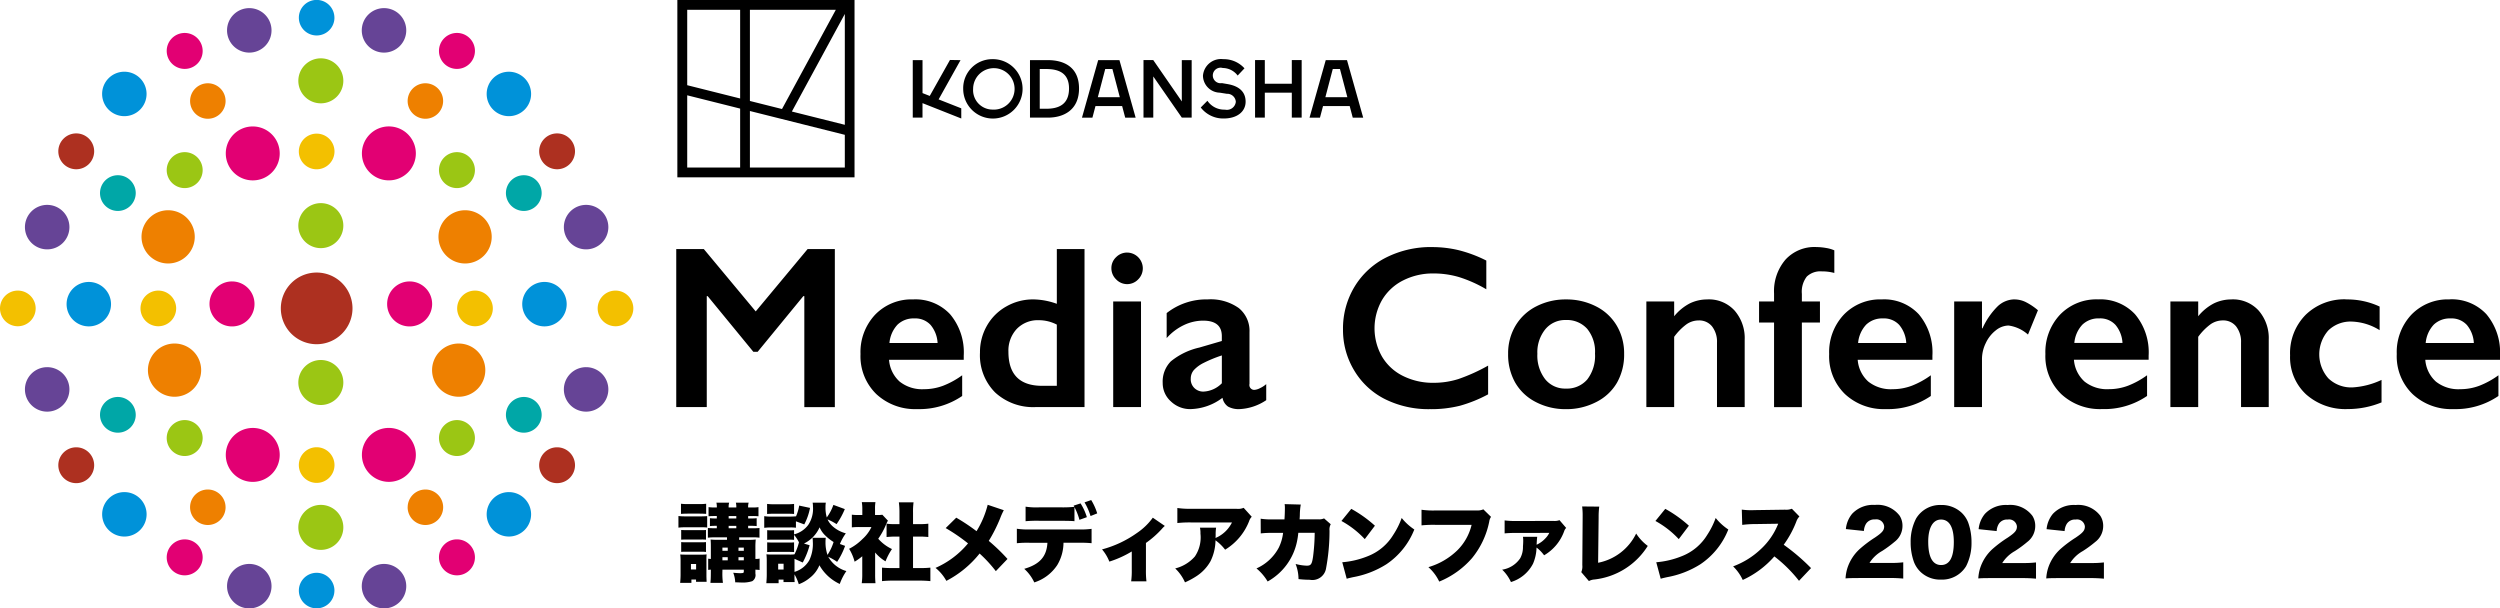
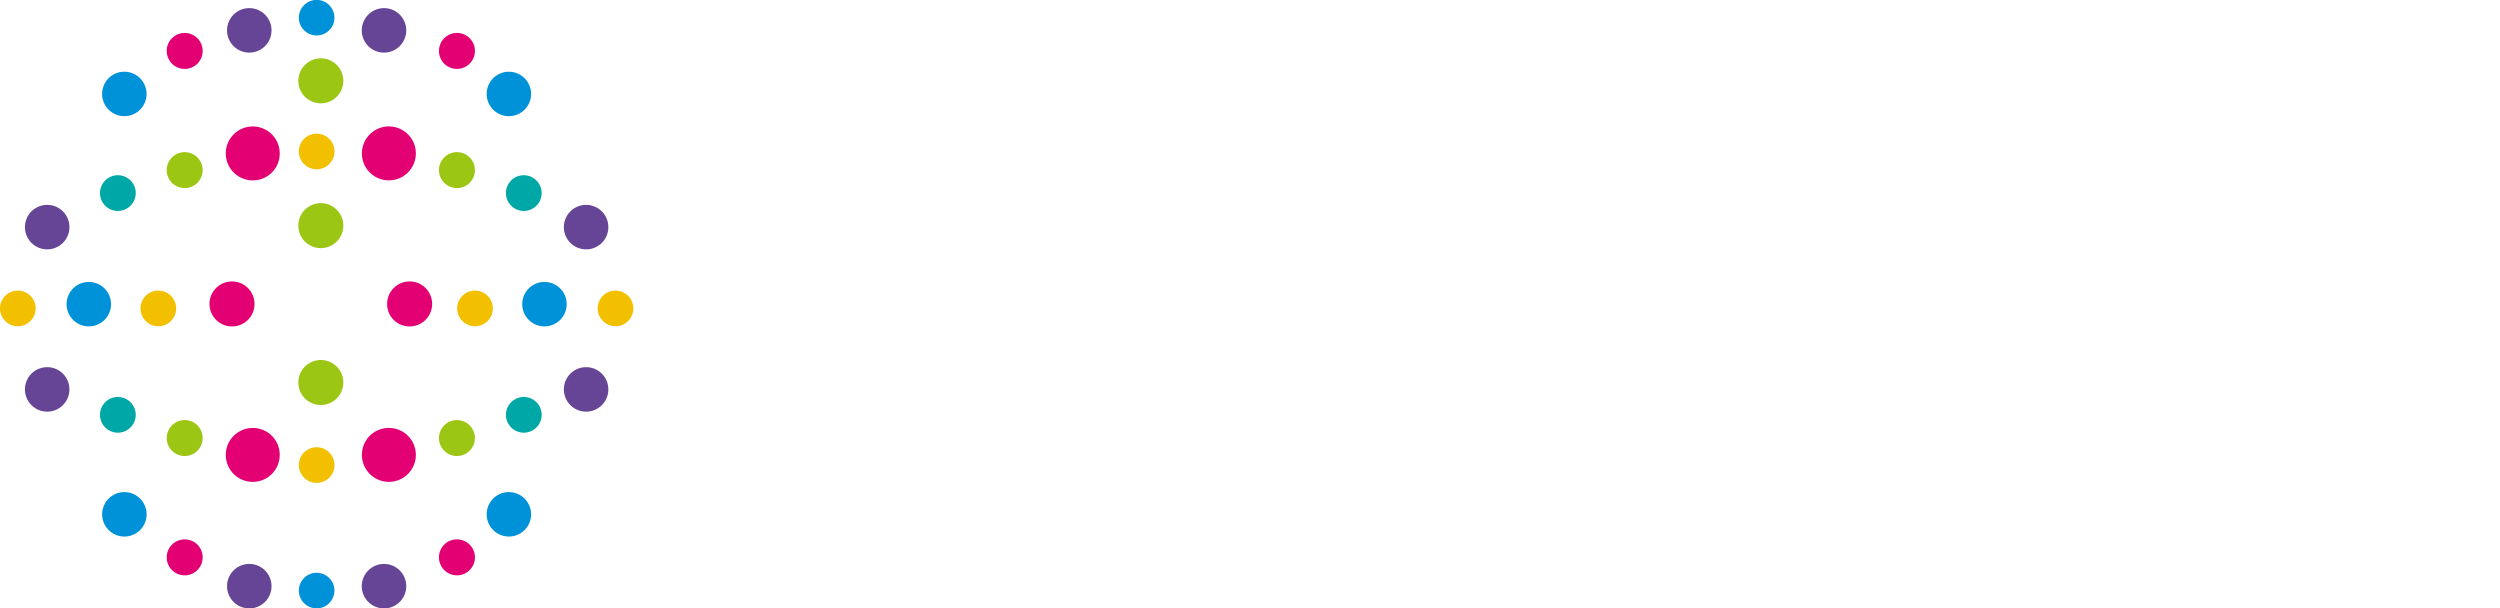
<svg xmlns="http://www.w3.org/2000/svg" id="mod-icon--a-b--a.svg" width="300" height="73" viewBox="0 0 300 73">
  <defs>
    <style>.cls-1{fill-opacity:0}.cls-1,.cls-10,.cls-2,.cls-3,.cls-4,.cls-5,.cls-6,.cls-7,.cls-8,.cls-9{fill-rule:evenodd}.cls-3{fill:#0092d9}.cls-4{fill:#ad3020}.cls-5{fill:#ee8000}.cls-6{fill:#f3c000}.cls-7{fill:#e20073}.cls-8{fill:#9bc614}.cls-9{fill:#664496}.cls-10{fill:#00a7a7}</style>
  </defs>
-   <path id="rect" class="cls-1" d="M320 133H20V60h300v73z" transform="translate(-20 -60)" />
-   <path id="text" class="cls-2" d="M129.6 95.928a5.676 5.676 0 0 1 4.421 1.792 7.1 7.1 0 0 1 1.628 4.954v.5h-8.965a3.911 3.911 0 0 0 1.268 2.613 4.334 4.334 0 0 0 2.923.916 6.5 6.5 0 0 0 2.3-.414 10.024 10.024 0 0 0 2.286-1.256v2.485a9.1 9.1 0 0 1-5.4 1.574 6.816 6.816 0 0 1-4.9-1.8 6.322 6.322 0 0 1-1.9-4.806 6.542 6.542 0 0 1 1.757-4.724 6.051 6.051 0 0 1 4.577-1.833m2.916 5.227a3.679 3.679 0 0 0-.841-2.165 2.484 2.484 0 0 0-1.94-.78 2.779 2.779 0 0 0-2.027.746 3.69 3.69 0 0 0-.97 2.2h5.778zm14.308-4.7v-6.57h3.323v18.964h-5.859a6.726 6.726 0 0 1-4.862-1.751 6.308 6.308 0 0 1-1.824-4.779 6.391 6.391 0 0 1 .847-3.257 6.1 6.1 0 0 1 2.333-2.3 6.441 6.441 0 0 1 3.208-.835 8.559 8.559 0 0 1 2.834.529m-1.749 9.843h1.749v-7.345a4.634 4.634 0 0 0-2.143-.53 3.511 3.511 0 0 0-2.665 1.046 3.812 3.812 0 0 0-1 2.742q0 4.086 4.056 4.086m10.185-15.991a1.9 1.9 0 0 1 1.885 1.887 1.861 1.861 0 0 1-.549 1.324 1.819 1.819 0 0 1-2.658 0 1.843 1.843 0 0 1-.563-1.324 1.79 1.79 0 0 1 .569-1.337 1.839 1.839 0 0 1 1.316-.55m1.669 18.543h-3.337V96.172h3.337v12.679zm8-12.923a5.826 5.826 0 0 1 3.73 1.038 3.515 3.515 0 0 1 1.289 2.9v6.2a.584.584 0 0 0 .583.72 1.745 1.745 0 0 0 .685-.211 3.008 3.008 0 0 0 .739-.482v1.928a6.243 6.243 0 0 1-3.2 1.072 2.626 2.626 0 0 1-1.377-.3 1.641 1.641 0 0 1-.671-1.058 6.594 6.594 0 0 1-3.838 1.357 3.315 3.315 0 0 1-2.353-.923 2.926 2.926 0 0 1-.984-2.212 3.451 3.451 0 0 1 .977-2.593 8.283 8.283 0 0 1 3.418-1.656l2.7-.788v-.584q0-1.859-2.252-1.859a5.4 5.4 0 0 0-2.292.529 6.5 6.5 0 0 0-2.075 1.565v-3a7.693 7.693 0 0 1 4.923-1.643m-2.034 9.529a1.466 1.466 0 0 0 .441 1.113 1.517 1.517 0 0 0 1.092.421 3.286 3.286 0 0 0 2.2-1v-3.34a15.625 15.625 0 0 0-2.191.9 4.017 4.017 0 0 0-1.166.855 1.57 1.57 0 0 0-.373 1.059m28.97-15.814a13.645 13.645 0 0 1 3.16.367 15.952 15.952 0 0 1 3.336 1.249v3.448a15.725 15.725 0 0 0-3.234-1.452 10.665 10.665 0 0 0-3.1-.448 7.88 7.88 0 0 0-3.649.835 6.128 6.128 0 0 0-2.53 2.35 6.862 6.862 0 0 0-.006 6.787 6.01 6.01 0 0 0 2.523 2.328 8 8 0 0 0 3.662.822 9.8 9.8 0 0 0 2.976-.449 21.5 21.5 0 0 0 3.574-1.615v3.448a16.433 16.433 0 0 1-3.391 1.371 14.22 14.22 0 0 1-3.607.407 11.707 11.707 0 0 1-5.358-1.194 8.966 8.966 0 0 1-3.709-3.442 9.374 9.374 0 0 1-1.349-4.92 9.685 9.685 0 0 1 1.39-5.145 9.332 9.332 0 0 1 3.825-3.516 11.953 11.953 0 0 1 5.486-1.235m16.058 6.285a7.757 7.757 0 0 1 3.594.828 6.014 6.014 0 0 1 2.5 2.321 6.521 6.521 0 0 1 .882 3.38 6.813 6.813 0 0 1-.848 3.448 5.938 5.938 0 0 1-2.5 2.335 7.76 7.76 0 0 1-3.628.855 7.662 7.662 0 0 1-3.621-.855 5.97 5.97 0 0 1-2.476-2.335 6.813 6.813 0 0 1-.847-3.448 6.459 6.459 0 0 1 .9-3.4 6.093 6.093 0 0 1 2.5-2.308 7.668 7.668 0 0 1 3.554-.821m-3.445 6.529a4.639 4.639 0 0 0 .929 3.034 3.052 3.052 0 0 0 2.489 1.134 3.206 3.206 0 0 0 2.563-1.086 4.625 4.625 0 0 0 .936-3.109 4.313 4.313 0 0 0-.943-2.98 3.259 3.259 0 0 0-2.556-1.052 3.093 3.093 0 0 0-2.469 1.114 4.384 4.384 0 0 0-.949 2.945m20.416-6.533a4.172 4.172 0 0 1 3.248 1.337 5.04 5.04 0 0 1 1.214 3.522v8.064h-3.323v-7.724a3 3 0 0 0-.59-1.955 1.968 1.968 0 0 0-1.607-.72 2.558 2.558 0 0 0-1.451.455 6.849 6.849 0 0 0-1.492 1.513v8.43h-3.336V96.172h3.337v1.778a5.951 5.951 0 0 1 1.89-1.55 4.781 4.781 0 0 1 2.109-.468m13.02-6.285a6.96 6.96 0 0 1 1.2.108 4.134 4.134 0 0 1 1 .285v2.715a5.683 5.683 0 0 0-1.505-.19 2.361 2.361 0 0 0-1.8.625 2.978 2.978 0 0 0-.59 2.077v.909h2.17V98.7h-2.17v10.154h-3.337V98.7h-1.8v-2.528h1.8v-.95a5.811 5.811 0 0 1 1.377-4.073 4.713 4.713 0 0 1 3.655-1.506m7.921 6.285a5.674 5.674 0 0 1 4.421 1.792 7.1 7.1 0 0 1 1.628 4.954v.5h-8.965a3.906 3.906 0 0 0 1.268 2.613 4.334 4.334 0 0 0 2.923.916 6.509 6.509 0 0 0 2.3-.414 10.04 10.04 0 0 0 2.285-1.256v2.485a9.1 9.1 0 0 1-5.4 1.574 6.816 6.816 0 0 1-4.9-1.8 6.322 6.322 0 0 1-1.9-4.806 6.549 6.549 0 0 1 1.756-4.724 6.056 6.056 0 0 1 4.578-1.833m2.916 5.227a3.679 3.679 0 0 0-.841-2.165 2.484 2.484 0 0 0-1.94-.78 2.779 2.779 0 0 0-2.027.746 3.69 3.69 0 0 0-.97 2.2h5.778zm12.992-5.226a3.1 3.1 0 0 1 1.31.3 7.307 7.307 0 0 1 1.5 1l-1.193 2.918a4.394 4.394 0 0 0-2.333-1.085 2.5 2.5 0 0 0-1.526.577 4.131 4.131 0 0 0-1.207 1.528 4.37 4.37 0 0 0-.455 1.9v5.783h-3.336V96.172h3.336V99.4h.062a8.794 8.794 0 0 1 1.831-2.654 2.977 2.977 0 0 1 2.02-.821m10.037 0a5.674 5.674 0 0 1 4.421 1.792 7.1 7.1 0 0 1 1.628 4.954v.5h-8.965a3.911 3.911 0 0 0 1.268 2.613 4.336 4.336 0 0 0 2.923.916 6.509 6.509 0 0 0 2.3-.414 10.019 10.019 0 0 0 2.285-1.256v2.485a9.1 9.1 0 0 1-5.4 1.574 6.818 6.818 0 0 1-4.9-1.8 6.322 6.322 0 0 1-1.9-4.806 6.546 6.546 0 0 1 1.757-4.724 6.054 6.054 0 0 1 4.577-1.833m2.916 5.227a3.672 3.672 0 0 0-.841-2.165 2.484 2.484 0 0 0-1.94-.78 2.781 2.781 0 0 0-2.027.746 3.69 3.69 0 0 0-.97 2.2h5.78zm13.088-5.226a4.172 4.172 0 0 1 3.248 1.337 5.04 5.04 0 0 1 1.214 3.522v8.064h-3.323v-7.724a3 3 0 0 0-.59-1.955 1.968 1.968 0 0 0-1.607-.72 2.558 2.558 0 0 0-1.451.455 6.828 6.828 0 0 0-1.492 1.513v8.43h-3.337V96.172h3.337v1.778a5.941 5.941 0 0 1 1.895-1.55 4.781 4.781 0 0 1 2.109-.468m13.766 0a9.167 9.167 0 0 1 4 .855v2.833a6.739 6.739 0 0 0-3.364-1.032 3.818 3.818 0 0 0-2.793 1.065 4.338 4.338 0 0 0 .006 5.749 3.945 3.945 0 0 0 2.91 1.086 9.408 9.408 0 0 0 3.471-.9v2.7a10.651 10.651 0 0 1-4.055.8 7.1 7.1 0 0 1-5-1.764 6.059 6.059 0 0 1-1.919-4.684 6.524 6.524 0 0 1 1.879-4.873 6.642 6.642 0 0 1 4.862-1.846m12.4 0a5.676 5.676 0 0 1 4.422 1.792 7.1 7.1 0 0 1 1.626 4.961v.5h-8.965a3.911 3.911 0 0 0 1.268 2.613 4.334 4.334 0 0 0 2.923.916 6.5 6.5 0 0 0 2.3-.414 10.019 10.019 0 0 0 2.285-1.256v2.485a9.1 9.1 0 0 1-5.4 1.574 6.818 6.818 0 0 1-4.9-1.8 6.322 6.322 0 0 1-1.9-4.806 6.546 6.546 0 0 1 1.757-4.724 6.054 6.054 0 0 1 4.577-1.833m2.916 5.227a3.672 3.672 0 0 0-.841-2.165 2.483 2.483 0 0 0-1.939-.78 2.782 2.782 0 0 0-2.028.746 3.7 3.7 0 0 0-.97 2.2h5.778zm-215.449 20.767a6.163 6.163 0 0 0 .825.041h1.8a7.89 7.89 0 0 0 .824-.031v1.373a4.9 4.9 0 0 0-.8-.031h-1.824a6.258 6.258 0 0 0-.825.041v-1.393zm.206 8.027c.031-.31.052-.671.052-1v-1.63a6.093 6.093 0 0 0-.041-.784c.329.021.412.021.742.021h1.814a4.087 4.087 0 0 0 .608-.031 5.936 5.936 0 0 0-.021.7v1.961c.011.361.021.567.021.629h-1.268v-.268h-.556v.4h-1.351zm.1-9.5a7.2 7.2 0 0 0 .928.041h1.165a7.206 7.206 0 0 0 .928-.041v1.217c-.258-.02-.5-.031-.928-.031h-1.165c-.422 0-.639.011-.928.031v-1.217zm.021 3.147c.175.01.309.02.608.02h1.794a4.3 4.3 0 0 0 .577-.02v1.165a4.563 4.563 0 0 0-.577-.02h-1.791c-.3 0-.433.01-.608.02V123.6zm0 1.454a4.952 4.952 0 0 0 .608.021h1.783a4.354 4.354 0 0 0 .588-.021v1.187a3.929 3.929 0 0 0-.618-.031h-1.77a4.6 4.6 0 0 0-.588.021v-1.177zm1.175 3.281h.619v-.65h-.619v.65zm2.763-3.848a5.006 5.006 0 0 0-.732.041v-1.166a7.122 7.122 0 0 0 .732.031h.34v-.29h-.227a4.784 4.784 0 0 0-.6.032v-.95a4.579 4.579 0 0 0 .6.031h.227v-.289h-.361a5.886 5.886 0 0 0-.629.031v-1.1a4.59 4.59 0 0 0 .691.042h.3a2.083 2.083 0 0 0-.052-.579h1.534a1.752 1.752 0 0 0-.062.579h.918a2.04 2.04 0 0 0-.052-.579h1.536a1.68 1.68 0 0 0-.062.579h.6a3.505 3.505 0 0 0 .639-.042v1.1a5.872 5.872 0 0 0-.629-.031h-.608v.289h.443a3.679 3.679 0 0 0 .578-.031v.95a4.784 4.784 0 0 0-.6-.032h-.423v.289h.66a5 5 0 0 0 .7-.031v1.166a4.17 4.17 0 0 0-.7-.041H108.7v.3h1.072a6.8 6.8 0 0 0 .917-.041 8.573 8.573 0 0 0-.041.98v1.352a2.364 2.364 0 0 0 .505-.042v1.368a5.361 5.361 0 0 0-.505-.041v.475a.852.852 0 0 1-.382.908 3.7 3.7 0 0 1-1.206.165c-.061 0-.247-.01-.515-.021-.072 0-.185-.01-.319-.01a3.5 3.5 0 0 0-.238-1.145c.341.031.639.051.825.051.361 0 .444-.031.444-.185v-.238h-2.567v.186a8.3 8.3 0 0 0 .061 1.4h-1.5c.01-.144.01-.144.031-.4.01-.165.02-.5.02-1v-.186a2.16 2.16 0 0 0-.32.031v-1.351a1.381 1.381 0 0 0 .32.031v-1.425c0-.453-.01-.67-.031-.9a8.081 8.081 0 0 0 .814.031h1.155v-.3h-1.56zm1.649 1.227h-.636v.382h.639v-.382zm0 1.156h-.636v.372h.639v-.372zm1.031-4.942h-.918v.289h.918v-.289zm0 1.176h-.918v.289h.918v-.29zm.9 2.61h-.639v.382h.639v-.382zm0 1.156h-.639v.372h.639v-.372zm6.254-3.539a4.839 4.839 0 0 0-.814-.031h-2.154a6.092 6.092 0 0 0-.835.042v-1.4a4.621 4.621 0 0 0 .835.051h2.133a7.989 7.989 0 0 0 .835-.031v.031a5.617 5.617 0 0 0 .392-1.32l1.3.278a7.094 7.094 0 0 1-.691 1.981l-1-.371v.773zm5.9 2.177a8.8 8.8 0 0 1-.958 1.919 6.423 6.423 0 0 0-1.062-.608 3.628 3.628 0 0 0 2.175 1.712 6.576 6.576 0 0 0-.794 1.548 5.423 5.423 0 0 1-2.443-2.249 3.635 3.635 0 0 1-1.154 1.516 4.445 4.445 0 0 1-1.32.764 5.678 5.678 0 0 0-.515-1.186v.237a4.844 4.844 0 0 0 .021.691h-1.34v-.3h-.588v.434h-1.474c.031-.351.052-.691.052-1.011v-1.682a5.933 5.933 0 0 0-.042-.774 6.819 6.819 0 0 0 .732.032h2.062a3.371 3.371 0 0 0 .577-.032 6.773 6.773 0 0 0 .536-1.444 4.567 4.567 0 0 0-.587-.887v.6a4.443 4.443 0 0 0-.578-.021h-2.041a4.618 4.618 0 0 0-.608.021v-1.166a4.867 4.867 0 0 0 .608.021h2.041a4.2 4.2 0 0 0 .578-.021v.506a3.071 3.071 0 0 0 1.7-1.135 3.5 3.5 0 0 0 .567-2.218 2.243 2.243 0 0 0-.041-.454h1.585a3.063 3.063 0 0 0-.041.557 4.212 4.212 0 0 0 .155 1.217 5.769 5.769 0 0 0 .794-1.506l1.37.505a9.426 9.426 0 0 1-.989 1.806 6.557 6.557 0 0 0-1.083-.568 2.543 2.543 0 0 0 .588.806 3.853 3.853 0 0 0 1.606.865 6.179 6.179 0 0 0-.711 1.279zm-9.359-5.035a6.849 6.849 0 0 0 .928.042h1.381a6.964 6.964 0 0 0 .928-.042v1.207c-.279-.02-.464-.03-.928-.03h-1.381c-.433 0-.66.01-.928.03v-1.207zm.01 4.612c.175.011.3.021.608.021h2.03a4.2 4.2 0 0 0 .588-.021v1.166c-.124-.01-.3-.02-.609-.02h-2.03c-.289 0-.423.01-.588.02v-1.168zm1.319 3.26h.65v-.691h-.65v.691zm5.711-3.807a3.586 3.586 0 0 0-.031.516 4.643 4.643 0 0 0 .237 1.537 5.947 5.947 0 0 0 .732-1.547 5.7 5.7 0 0 1-.979-.764 2.963 2.963 0 0 1-.7-1 3.94 3.94 0 0 1-1.876 1.95l.68.2a9.686 9.686 0 0 1-.825 2.075l-.989-.444v1.568a3.045 3.045 0 0 0 1.783-1.413 4.555 4.555 0 0 0 .413-2.229 3.156 3.156 0 0 0-.031-.444h1.587zm5.925 4.354a10.4 10.4 0 0 0 .041 1.094h-1.649a7.766 7.766 0 0 0 .062-1.135v-2.095a7.21 7.21 0 0 1-.917.651 5.778 5.778 0 0 0-.66-1.548 6.209 6.209 0 0 0 1.608-1.176 4.541 4.541 0 0 0 1.072-1.434h-1.453a6.956 6.956 0 0 0-.9.041v-1.527a5.389 5.389 0 0 0 .794.041h.464v-.763a4.854 4.854 0 0 0-.062-.784h1.638a4.478 4.478 0 0 0-.051.794v.752h.278a3.611 3.611 0 0 0 .6-.031l.67.713a3.52 3.52 0 0 0-.237.485 8.541 8.541 0 0 1-.928 1.681 5.024 5.024 0 0 0 1.65 1.238 7.317 7.317 0 0 0-.774 1.475 4.813 4.813 0 0 1-1.247-1.062v2.589zm4.546-.722h.825a10.974 10.974 0 0 0 1.257-.051v1.619a13.187 13.187 0 0 0-1.247-.062h-3.35a11.864 11.864 0 0 0-1.206.062v-1.619a11.146 11.146 0 0 0 1.237.051h.855v-3.776h-.534c-.351 0-.681.021-1.011.052v-1.6a6.679 6.679 0 0 0 1.011.052h.535V121.5a8.914 8.914 0 0 0-.072-1.217h1.763a8.381 8.381 0 0 0-.062 1.217v1.393h.814a6.664 6.664 0 0 0 1.021-.052v1.6c-.341-.031-.66-.052-1.021-.052h-.814v3.776zm10.894-6.943a7.769 7.769 0 0 0-.433.959 18.24 18.24 0 0 1-1.371 2.724 22.367 22.367 0 0 1 2.247 2.167l-1.4 1.464a15.933 15.933 0 0 0-1.948-2.115 12.4 12.4 0 0 1-3.989 3.281 5.29 5.29 0 0 0-1.3-1.557 10.557 10.557 0 0 0 3.9-2.941 21.689 21.689 0 0 0-2.68-1.836l1.268-1.249a23.713 23.713 0 0 1 2.433 1.62 11.231 11.231 0 0 0 1.34-3.167zm7.162 3.91a5.274 5.274 0 0 1-.742 2.662 5.172 5.172 0 0 1-2.763 2.094 5.051 5.051 0 0 0-1.206-1.63c1.855-.536 2.691-1.475 2.783-3.126h-2.113a12.573 12.573 0 0 0-1.556.051v-1.735a9.02 9.02 0 0 0 1.587.083h5.742a9.974 9.974 0 0 0 1.639-.072v1.722a13.845 13.845 0 0 0-1.609-.051h-1.762zm-.227-4.251a13.166 13.166 0 0 0 1.525-.062c-.03-.062-.041-.072-.081-.144l.834-.268a6.767 6.767 0 0 1 .753 1.65l-.887.32a7.758 7.758 0 0 0-.6-1.527v1.692c-.309-.031-.371-.031-1.515-.051h-2.742a15.273 15.273 0 0 0-1.608.051V120.8a8.516 8.516 0 0 0 1.639.082h2.68zm3.474 1.042a7.267 7.267 0 0 0-.722-1.64l.8-.279a7 7 0 0 1 .722 1.6zm8.914 1.187a2.717 2.717 0 0 0-.36.361 11.585 11.585 0 0 1-1.907 1.681v3.178a10.367 10.367 0 0 0 .061 1.424h-1.834a9.416 9.416 0 0 0 .072-1.424v-2.156a12.342 12.342 0 0 1-2.69 1.217 5.124 5.124 0 0 0-.877-1.465 12.966 12.966 0 0 0 4.175-1.96 7.507 7.507 0 0 0 1.917-1.847zm10.43-1.1a1.334 1.334 0 0 0-.319.536 6.973 6.973 0 0 1-2.876 3.415 5.429 5.429 0 0 0-1.154-1.124 5.839 5.839 0 0 1-.6 2.507 5.141 5.141 0 0 1-1.608 1.743 9.384 9.384 0 0 1-1.454.795 5.177 5.177 0 0 0-1.175-1.671 4.618 4.618 0 0 0 2.361-1.435 4.1 4.1 0 0 0 .67-2.744 2.831 2.831 0 0 0-.062-.712h1.938a5.47 5.47 0 0 0-.052.887c0 .011-.01.258-.01.362a1.256 1.256 0 0 1 .237-.124 3.909 3.909 0 0 0 1.732-1.754h-4.917a13.666 13.666 0 0 0-1.639.072v-1.806a9.8 9.8 0 0 0 1.67.094h5.4a1.731 1.731 0 0 0 .887-.114zm3.926.32c.031-.4.051-1 .051-1.321a2.884 2.884 0 0 0-.031-.516l1.938.052a7.518 7.518 0 0 0-.113 1.248c-.01.278-.01.278-.031.526h2.247a1.488 1.488 0 0 0 .691-.113l.8.7a1.3 1.3 0 0 0-.145.764 24.444 24.444 0 0 1-.432 4.612 1.66 1.66 0 0 1-1.938 1.289 12.078 12.078 0 0 1-1.351-.082 5.082 5.082 0 0 0-.35-1.816 5.9 5.9 0 0 0 1.34.206c.495 0 .619-.165.752-1.063a23.86 23.86 0 0 0 .2-2.878h-1.968a9 9 0 0 1-.155 1.032 7.132 7.132 0 0 1-3.525 4.807 5.991 5.991 0 0 0-1.34-1.568 5.6 5.6 0 0 0 2.68-2.5 5.469 5.469 0 0 0 .515-1.763h-1.289a10.656 10.656 0 0 0-1.391.061l-.01-1.764a8.044 8.044 0 0 0 1.433.083h1.422zm8.018-1.27a15.023 15.023 0 0 1 2.835 2.023l-1.217 1.609a11.041 11.041 0 0 0-2.8-2.177zm-1.082 6.408a10.36 10.36 0 0 0 3.1-.743 6.2 6.2 0 0 0 3.021-2.549 9.55 9.55 0 0 0 1.01-2.022 6.663 6.663 0 0 0 1.515 1.383 8.983 8.983 0 0 1-3.36 4.178 11.189 11.189 0 0 1-4.01 1.548c-.4.093-.464.1-.742.185zm17.851-5.448a1.369 1.369 0 0 0-.216.578 10 10 0 0 1-2.072 4.385 10.45 10.45 0 0 1-3.927 2.806 5.442 5.442 0 0 0-1.3-1.733 8.319 8.319 0 0 0 3.474-2.022 6.374 6.374 0 0 0 1.71-3.054h-4.277a14.141 14.141 0 0 0-1.732.062v-1.874a9.951 9.951 0 0 0 1.763.083h4.9a1.611 1.611 0 0 0 .752-.134zm9.018 1.331a.9.9 0 0 0-.237.382 5.486 5.486 0 0 1-2.412 2.9 4.347 4.347 0 0 0-.907-.929 5.237 5.237 0 0 1-.423 1.94 4.425 4.425 0 0 1-2.649 2.2 4.823 4.823 0 0 0-1.051-1.485 3.2 3.2 0 0 0 2.164-1.372 2.8 2.8 0 0 0 .33-1.414c.021-.3.031-.474.031-.691a3.444 3.444 0 0 0-.031-.464h1.711c-.031.2-.051.5-.072.949l.165-.083a3.261 3.261 0 0 0 .855-.65 2.442 2.442 0 0 0 .5-.691l-3.969.011a12.246 12.246 0 0 0-1.391.051v-1.558a10.1 10.1 0 0 0 1.4.072l4.484-.01a1.609 1.609 0 0 0 .7-.093zm3.967-2.559a9.806 9.806 0 0 0-.072 1.269l-.062 5.468a6.445 6.445 0 0 0 4.566-3.507 5.661 5.661 0 0 0 1.392 1.485 8.683 8.683 0 0 1-6.443 4.034 1.518 1.518 0 0 0-.618.186l-.918-1.073a1.706 1.706 0 0 0 .124-.846l.041-5.736v-.174a8.282 8.282 0 0 0-.061-1.125zm7.925.268a15.023 15.023 0 0 1 2.835 2.023l-1.217 1.609a11.041 11.041 0 0 0-2.8-2.177zm-1.082 6.408a10.36 10.36 0 0 0 3.1-.743 6.2 6.2 0 0 0 3.021-2.549 9.55 9.55 0 0 0 1.01-2.022 6.663 6.663 0 0 0 1.515 1.383 8.983 8.983 0 0 1-3.36 4.178 11.189 11.189 0 0 1-4.01 1.548c-.4.093-.464.1-.742.185zm17.129 2.228a16.544 16.544 0 0 0-2.958-2.93 11.183 11.183 0 0 1-3.793 2.827 5.412 5.412 0 0 0-1.155-1.63 9.719 9.719 0 0 0 3.34-2.085 8.286 8.286 0 0 0 2.072-3.033l-2.68.041a12.224 12.224 0 0 0-1.639.1l-.052-1.836a7.722 7.722 0 0 0 1.082.072c.083 0 .279 0 .578-.011l3.525-.051a1.891 1.891 0 0 0 .825-.113l.907.928a1.623 1.623 0 0 0-.371.609 12.179 12.179 0 0 1-1.515 2.785 24.321 24.321 0 0 1 3.278 2.8zm7.131-.33c-.928 0-1.165.01-1.546.041a5.111 5.111 0 0 1 .216-1.217 5.307 5.307 0 0 1 1.484-2.311A14.473 14.473 0 0 1 245 124.5c.886-.6 1.1-.866 1.1-1.341a.938.938 0 0 0-1.1-.825 1.17 1.17 0 0 0-1.073.516 1.832 1.832 0 0 0-.257.866l-2.165-.227a3.36 3.36 0 0 1 .753-1.836 3.438 3.438 0 0 1 2.731-1.063 3.314 3.314 0 0 1 2.969 1.3 2.222 2.222 0 0 1 .34 1.207 2.392 2.392 0 0 1-.949 1.92 13.819 13.819 0 0 1-1.494 1.1 4.2 4.2 0 0 0-1.515 1.435h2.4a12.945 12.945 0 0 0 1.65-.073v1.95c-.6-.051-1.031-.072-1.763-.072h-3.618zm7.42-.774a3.259 3.259 0 0 1-.753-1.145 6.874 6.874 0 0 1-.4-2.363 6.034 6.034 0 0 1 .65-2.858 3.354 3.354 0 0 1 3-1.63 3.5 3.5 0 0 1 2.5.96 3.251 3.251 0 0 1 .753 1.145 6.866 6.866 0 0 1 .4 2.373 6.09 6.09 0 0 1-.648 2.868 3.373 3.373 0 0 1-3.011 1.609 3.416 3.416 0 0 1-2.494-.959m.959-3.59c0 1.847.525 2.8 1.546 2.8s1.525-.929 1.525-2.765c0-1.764-.536-2.693-1.536-2.693-.969 0-1.535.98-1.535 2.662m7.554 4.364c-.928 0-1.165.01-1.546.041a5.111 5.111 0 0 1 .216-1.217 5.307 5.307 0 0 1 1.484-2.311 14.473 14.473 0 0 1 1.836-1.373c.886-.6 1.1-.866 1.1-1.341a.938.938 0 0 0-1.1-.825 1.167 1.167 0 0 0-1.072.516 1.82 1.82 0 0 0-.258.866l-2.165-.227a3.36 3.36 0 0 1 .753-1.836 3.438 3.438 0 0 1 2.731-1.063 3.314 3.314 0 0 1 2.969 1.3 2.222 2.222 0 0 1 .34 1.207 2.392 2.392 0 0 1-.949 1.92 13.819 13.819 0 0 1-1.494 1.1 4.2 4.2 0 0 0-1.515 1.435h2.4a12.945 12.945 0 0 0 1.65-.073v1.95c-.6-.051-1.031-.072-1.763-.072h-3.618zm8.154 0c-.927 0-1.164.01-1.546.041a5.162 5.162 0 0 1 .216-1.217 5.31 5.31 0 0 1 1.485-2.311 14.439 14.439 0 0 1 1.835-1.373c.886-.6 1.1-.866 1.1-1.341a.939.939 0 0 0-1.1-.825 1.169 1.169 0 0 0-1.072.516 1.832 1.832 0 0 0-.258.866l-2.165-.227a3.368 3.368 0 0 1 .753-1.836 3.438 3.438 0 0 1 2.731-1.063 3.313 3.313 0 0 1 2.969 1.3 2.222 2.222 0 0 1 .34 1.207 2.394 2.394 0 0 1-.948 1.92 13.768 13.768 0 0 1-1.5 1.1 4.208 4.208 0 0 0-1.515 1.435h2.4a12.927 12.927 0 0 0 1.649-.073v1.95a18.36 18.36 0 0 0-1.763-.072h-3.618zM139.069 67.1a3.563 3.563 0 1 1-3.485 3.557 3.484 3.484 0 0 1 3.485-3.557m.029 6.05a2.488 2.488 0 1 0-2.323-2.493 2.335 2.335 0 0 0 2.323 2.493m4.5.965v-6.9h2.155c1.861 0 3.731.788 3.731 3.4s-1.87 3.5-3.731 3.5H143.6zm1.171-5.833v4.769h.768c1.467 0 2.746-.483 2.746-2.434 0-1.882-1.279-2.335-2.756-2.335h-.758zm17.05 5.832l-3.425-4.941v4.937h-1.174v-6.9h1.172l3.425 4.961v-4.958H163v6.9h-1.181zm4.555-2.994a2.065 2.065 0 0 1-2.018-2.04 2.169 2.169 0 0 1 2.431-1.98 3.337 3.337 0 0 1 2.55 1.1l-.818.867a2.245 2.245 0 0 0-1.781-.906.933.933 0 1 0-.109 1.813l.69.118c1.476.256 2.155 1.015 2.155 2.108 0 1.163-.974 2.02-2.638 2.02a3.4 3.4 0 0 1-2.746-1.321l.8-.807a2.43 2.43 0 0 0 2.1 1.064 1.077 1.077 0 0 0 1.309-.936 1.032 1.032 0 0 0-1.083-.966zm8.643 2.992v-2.989h-3.239v2.986h-1.171v-6.9h1.171v2.838h3.239v-2.836h1.183v6.9h-1.181zm-39.753-6.895l-1.268-.022-2.426 4.317-.867-.341v-3.958h-1.172v6.9h1.169v-1.737l4.653 1.843V73l-2.719-1.073zm19.07 0h-2.553l-1.944 6.9h1.253l.367-1.388h3.2l.367 1.388h1.252zm-2.594 4.443l.886-3.377h.864l.886 3.377h-2.636zm29.9-4.443h-2.552l-1.945 6.9h1.253l.367-1.388h3.2l.366 1.388h1.254zm-2.594 4.443l.886-3.377h.864l.886 3.377h-2.636zm-77.757 9.618h21.255V60h-21.262v21.274zm8.7-9.162V61.174H120.3l-6.46 11.908zm11.389-10.439v13.3l-6.353-1.594zm-12.561-.5v10.642l-6.351-1.594v-9.051h6.351zm-6.351 10.26l6.351 1.594V80.1h-6.351v-8.666zm7.523 8.668v-6.784l11.389 2.858V80.1h-11.401zm-5.527 9.785l6.225 7.48 6.225-7.48h3.269v18.964h-3.662v-13.32h-.119l-5.479 6.679h-.521l-5.48-6.679h-.108v13.317h-3.662V89.887h3.3z" transform="translate(-20 -60)" />
  <g id="icon">
    <path id="h" class="cls-3" d="M60.129 62.123A2.133 2.133 0 1 0 58 64.256a2.133 2.133 0 0 0 2.133-2.133m-22.545 9.151a2.667 2.667 0 1 0-2.666 2.666 2.666 2.666 0 0 0 2.666-2.666M33.323 96.5a2.666 2.666 0 1 0-2.666 2.666 2.666 2.666 0 0 0 2.666-2.666m26.806 34.373A2.133 2.133 0 1 1 58 128.736a2.133 2.133 0 0 1 2.133 2.133m-22.541-9.151a2.667 2.667 0 1 1-2.666-2.666 2.666 2.666 0 0 1 2.666 2.666M78.4 71.274a2.666 2.666 0 1 1 2.667 2.666 2.666 2.666 0 0 1-2.667-2.666M82.668 96.5a2.667 2.667 0 1 1 2.666 2.666 2.666 2.666 0 0 1-2.666-2.666M78.4 121.718a2.666 2.666 0 1 0 2.667-2.666 2.666 2.666 0 0 0-2.667 2.666" transform="translate(-20 -60)" />
-     <path id="g" class="cls-4" d="M31.3 78.155a2.151 2.151 0 1 0-2.151 2.156 2.154 2.154 0 0 0 2.151-2.156m31 18.839a4.3 4.3 0 1 0-4.3 4.312 4.307 4.307 0 0 0 4.3-4.312m-31 18.839a2.151 2.151 0 1 1-2.151-2.156 2.153 2.153 0 0 1 2.151 2.156m53.4-37.678a2.151 2.151 0 1 1 2.151 2.156 2.153 2.153 0 0 1-2.151-2.156m0 37.677a2.151 2.151 0 1 0 2.151-2.156 2.153 2.153 0 0 0-2.151 2.156" transform="translate(-20 -60)" />
-     <path id="f" class="cls-5" d="M47.07 72.118a2.129 2.129 0 1 0-2.129 2.133 2.131 2.131 0 0 0 2.13-2.133m-3.7 16.3a3.194 3.194 0 1 0-3.194 3.2 3.2 3.2 0 0 0 3.194-3.2m.768 15.993a3.194 3.194 0 1 0-3.194 3.2 3.2 3.2 0 0 0 3.194-3.2m2.928 16.454A2.129 2.129 0 1 0 44.94 123a2.131 2.131 0 0 0 2.13-2.132m21.847-48.75a2.129 2.129 0 1 1 2.13 2.133 2.131 2.131 0 0 1-2.13-2.133m3.7 16.3a3.194 3.194 0 1 1 3.194 3.2 3.2 3.2 0 0 1-3.194-3.2m-.768 15.993a3.194 3.194 0 1 1 3.194 3.2 3.2 3.2 0 0 1-3.194-3.2m-2.928 16.454A2.129 2.129 0 1 1 71.046 123a2.131 2.131 0 0 1-2.13-2.132" transform="translate(-20 -60)" />
    <path id="e" class="cls-6" d="M60.14 78.157A2.14 2.14 0 1 0 58 80.316a2.15 2.15 0 0 0 2.14-2.159m-19 18.835A2.14 2.14 0 1 0 39 99.151a2.15 2.15 0 0 0 2.14-2.159m-16.86 0a2.14 2.14 0 1 0-2.14 2.159 2.15 2.15 0 0 0 2.14-2.159m35.86 18.835a2.14 2.14 0 1 1-2.14-2.159 2.149 2.149 0 0 1 2.14 2.159m14.72-18.835A2.14 2.14 0 1 1 77 99.151a2.15 2.15 0 0 1-2.141-2.159m16.861 0a2.14 2.14 0 1 1 2.141 2.159 2.15 2.15 0 0 1-2.141-2.159" transform="translate(-20 -60)" />
    <path id="d" class="cls-7" d="M44.319 66.131a2.157 2.157 0 1 0-2.158 2.138 2.148 2.148 0 0 0 2.158-2.138M50.54 96.5a2.7 2.7 0 1 0-2.7 2.672 2.684 2.684 0 0 0 2.7-2.672m3.026-18.06a3.236 3.236 0 1 0-3.236 3.206 3.221 3.221 0 0 0 3.236-3.206m-9.247 48.426a2.157 2.157 0 1 1-2.158-2.138 2.147 2.147 0 0 1 2.158 2.138m9.247-12.306a3.236 3.236 0 1 1-3.236-3.206 3.221 3.221 0 0 1 3.236 3.206m19.111-48.429a2.158 2.158 0 1 1 2.158 2.138 2.148 2.148 0 0 1-2.158-2.138M66.457 96.5a2.7 2.7 0 1 1 2.7 2.672 2.684 2.684 0 0 1-2.7-2.672M63.43 78.437a3.236 3.236 0 1 1 3.236 3.206 3.222 3.222 0 0 1-3.236-3.206m9.247 48.426a2.158 2.158 0 1 0 2.158-2.138 2.147 2.147 0 0 0-2.158 2.138m-9.247-12.306a3.236 3.236 0 1 0 3.236-3.206 3.221 3.221 0 0 0-3.236 3.206" transform="translate(-20 -60)" />
-     <path id="c" class="cls-8" d="M61.2 105.9a2.7 2.7 0 1 0-2.7 2.7 2.7 2.7 0 0 0 2.7-2.7m0 17.386a2.7 2.7 0 1 0-2.7 2.7 2.7 2.7 0 0 0 2.7-2.7m0-36.21a2.7 2.7 0 1 1-2.7-2.7 2.7 2.7 0 0 1 2.7 2.7m0-17.385A2.7 2.7 0 1 1 58.5 67a2.7 2.7 0 0 1 2.7 2.7M44.319 80.415a2.157 2.157 0 1 0-2.158 2.157 2.158 2.158 0 0 0 2.158-2.157m0 32.151a2.157 2.157 0 1 1-2.158-2.157 2.158 2.158 0 0 1 2.158 2.157m28.358-32.151a2.157 2.157 0 1 1 2.158 2.157 2.158 2.158 0 0 1-2.158-2.157m0 32.151a2.157 2.157 0 1 0 2.158-2.157 2.158 2.158 0 0 0-2.158 2.157" transform="translate(-20 -60)" />
+     <path id="c" class="cls-8" d="M61.2 105.9a2.7 2.7 0 1 0-2.7 2.7 2.7 2.7 0 0 0 2.7-2.7m0 17.386m0-36.21a2.7 2.7 0 1 1-2.7-2.7 2.7 2.7 0 0 1 2.7 2.7m0-17.385A2.7 2.7 0 1 1 58.5 67a2.7 2.7 0 0 1 2.7 2.7M44.319 80.415a2.157 2.157 0 1 0-2.158 2.157 2.158 2.158 0 0 0 2.158-2.157m0 32.151a2.157 2.157 0 1 1-2.158-2.157 2.158 2.158 0 0 1 2.158 2.157m28.358-32.151a2.157 2.157 0 1 1 2.158 2.157 2.158 2.158 0 0 1-2.158-2.157m0 32.151a2.157 2.157 0 1 0 2.158-2.157 2.158 2.158 0 0 0-2.158 2.157" transform="translate(-20 -60)" />
    <path id="b" class="cls-9" d="M52.583 63.649a2.669 2.669 0 1 0-2.669 2.664 2.666 2.666 0 0 0 2.669-2.664M28.331 87.261a2.669 2.669 0 1 0-2.669 2.663 2.666 2.666 0 0 0 2.669-2.663m24.252 43.074a2.669 2.669 0 1 1-2.669-2.663 2.667 2.667 0 0 1 2.669 2.663m-24.252-23.611a2.669 2.669 0 1 1-2.669-2.664 2.666 2.666 0 0 1 2.669 2.664m35.082-43.075a2.669 2.669 0 1 1 2.669 2.664 2.666 2.666 0 0 1-2.669-2.664m24.251 23.612a2.669 2.669 0 1 1 2.669 2.663 2.666 2.666 0 0 1-2.669-2.663m-24.251 43.074a2.669 2.669 0 1 0 2.669-2.663 2.667 2.667 0 0 0-2.669 2.663m24.251-23.611a2.669 2.669 0 1 0 2.669-2.664 2.666 2.666 0 0 0-2.669 2.664" transform="translate(-20 -60)" />
    <path id="a" class="cls-10" d="M36.289 83.15a2.144 2.144 0 1 0-2.145 2.165 2.155 2.155 0 0 0 2.145-2.165m0 26.65a2.144 2.144 0 1 1-2.145-2.165 2.155 2.155 0 0 1 2.145 2.165m44.422-26.65a2.144 2.144 0 1 1 2.145 2.165 2.155 2.155 0 0 1-2.145-2.165m0 26.65a2.144 2.144 0 1 0 2.145-2.165 2.155 2.155 0 0 0-2.145 2.165" transform="translate(-20 -60)" />
  </g>
</svg>